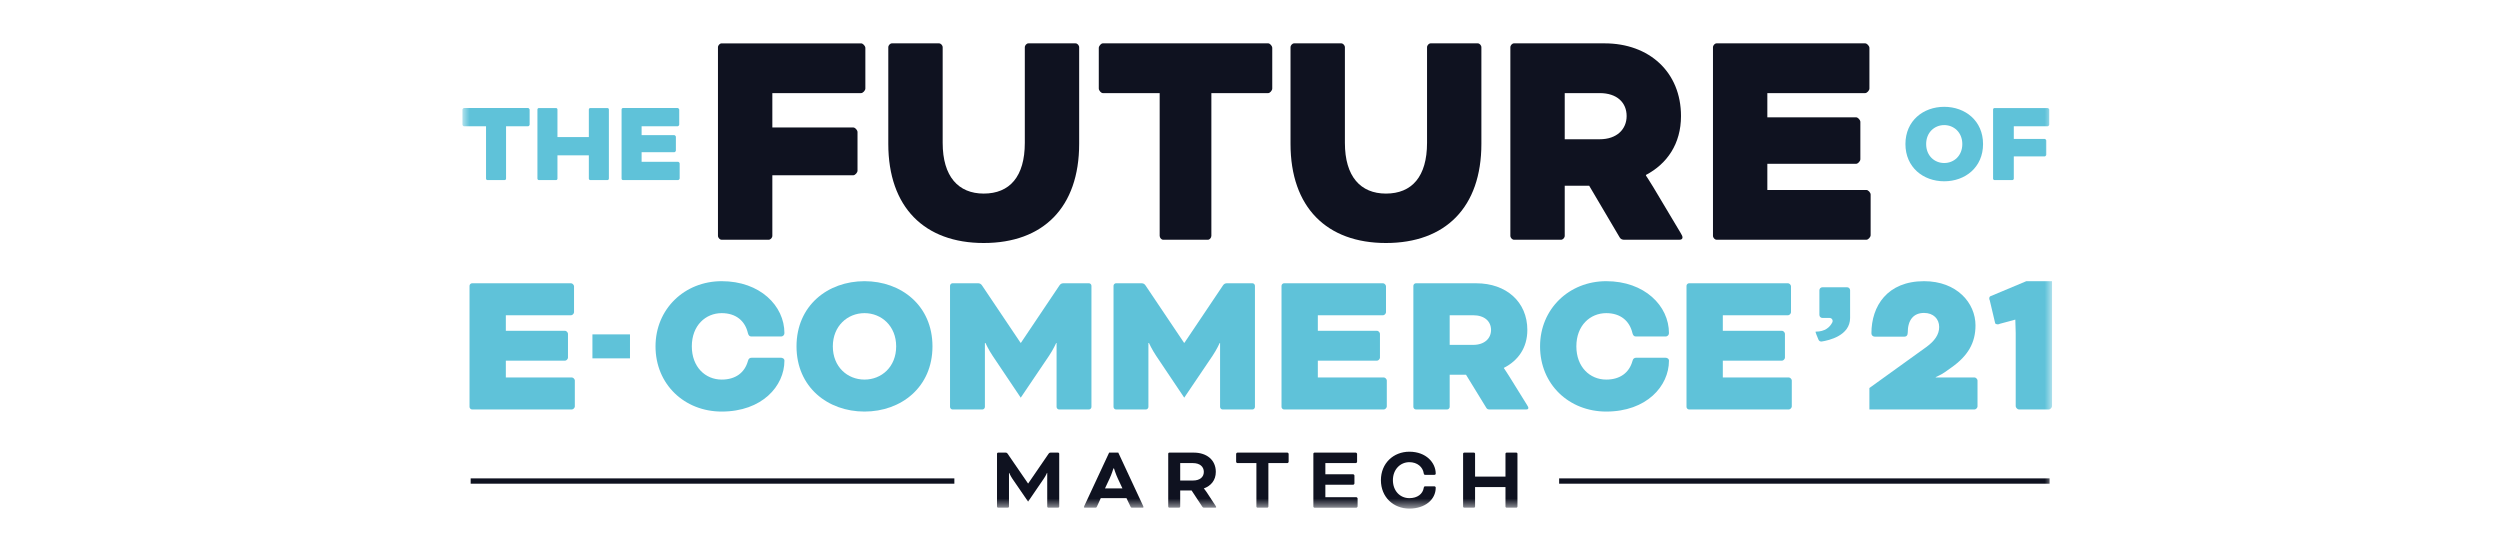
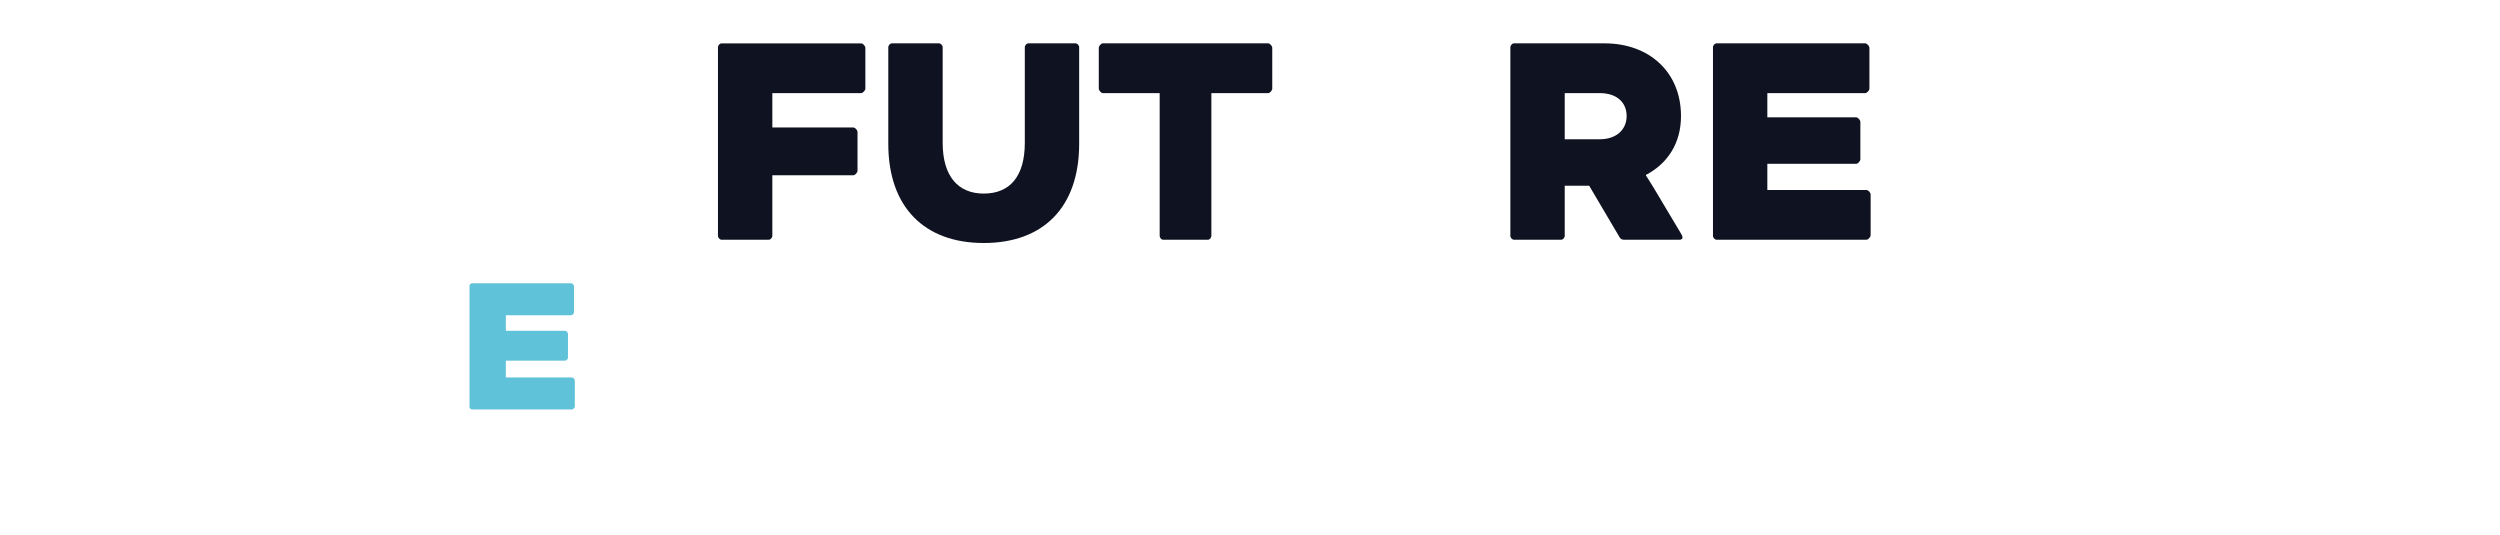
<svg xmlns="http://www.w3.org/2000/svg" xmlns:xlink="http://www.w3.org/1999/xlink" width="173px" height="37px" viewBox="0 0 173 37" version="1.1">
  <title>the-future-of-ecommerce-2021 -2</title>
  <defs>
-     <polygon id="path-1" points="0 32.196 110 32.196 110 0 0 0" />
-   </defs>
+     </defs>
  <g id="the-future-of-ecommerce-2021--2" stroke="none" stroke-width="1" fill="none" fill-rule="evenodd">
    <g id="Group-42" transform="translate(32, 3)">
      <path d="M17.935,13.59 C17.81,13.59 17.683,13.454 17.683,13.318 L17.683,0.272 C17.683,0.136 17.81,0.001 17.935,0.001 L27.59,0.001 C27.715,0.001 27.883,0.181 27.883,0.317 L27.883,3.126 C27.883,3.261 27.715,3.443 27.59,3.443 L21.446,3.443 L21.446,5.821 L27.047,5.821 C27.172,5.821 27.34,6.002 27.34,6.139 L27.34,8.811 C27.34,8.947 27.172,9.128 27.047,9.128 L21.446,9.128 L21.446,13.318 C21.446,13.454 21.32,13.59 21.195,13.59 L17.935,13.59 Z" id="Fill-1" fill="#0F1220" />
      <path d="M38.917,0.272 C38.917,0.136 39.042,0 39.167,0 L42.428,0 C42.553,0 42.678,0.136 42.678,0.272 L42.678,6.953 C42.678,11.348 40.192,13.816 36.074,13.816 C31.979,13.816 29.47,11.348 29.47,6.953 L29.47,0.272 C29.47,0.136 29.596,0 29.721,0 L32.981,0 C33.106,0 33.233,0.136 33.233,0.272 L33.233,6.886 C33.233,9.218 34.319,10.396 36.074,10.396 C37.872,10.396 38.917,9.218 38.917,6.886 L38.917,0.272 Z" id="Fill-3" fill="#0F1220" />
      <path d="M44.314,3.443 C44.195,3.443 44.036,3.262 44.036,3.126 L44.036,0.317 C44.036,0.181 44.195,0 44.314,0 L55.763,0 C55.881,0 56.04,0.181 56.04,0.317 L56.04,3.126 C56.04,3.262 55.881,3.443 55.763,3.443 L51.827,3.443 L51.827,13.318 C51.827,13.454 51.708,13.59 51.588,13.59 L48.488,13.59 C48.369,13.59 48.249,13.454 48.249,13.318 L48.249,3.443 L44.314,3.443 Z" id="Fill-5" fill="#0F1220" />
-       <path d="M66.751,0.272 C66.751,0.136 66.876,0 67.002,0 L70.262,0 C70.387,0 70.512,0.136 70.512,0.272 L70.512,6.953 C70.512,11.348 68.026,13.816 63.908,13.816 C59.812,13.816 57.304,11.348 57.304,6.953 L57.304,0.272 C57.304,0.136 57.43,0 57.555,0 L60.815,0 C60.94,0 61.067,0.136 61.067,0.272 L61.067,6.886 C61.067,9.218 62.152,10.396 63.908,10.396 C65.706,10.396 66.751,9.218 66.751,6.886 L66.751,0.272 Z" id="Fill-7" fill="#0F1220" />
      <path d="M76.279,3.443 L76.279,6.636 L78.703,6.636 C79.895,6.636 80.563,5.934 80.563,5.029 C80.563,4.099 79.895,3.443 78.703,3.443 L76.279,3.443 Z M72.517,0.272 C72.517,0.136 72.643,0 72.768,0 L79.037,0 C82.131,0 84.325,1.993 84.325,5.029 C84.325,6.954 83.363,8.335 81.901,9.105 L81.901,9.15 C81.901,9.15 82.172,9.558 82.403,9.944 L84.283,13.092 C84.388,13.273 84.429,13.341 84.429,13.431 C84.429,13.522 84.367,13.59 84.22,13.59 L80.375,13.59 C80.271,13.59 80.145,13.545 80.083,13.431 L77.972,9.853 L76.279,9.853 L76.279,13.318 C76.279,13.454 76.154,13.59 76.028,13.59 L72.768,13.59 C72.643,13.59 72.517,13.454 72.517,13.318 L72.517,0.272 Z" id="Fill-9" fill="#0F1220" />
      <path d="M90.3,8.335 L90.3,10.147 L97.155,10.147 C97.281,10.147 97.448,10.328 97.448,10.464 L97.448,13.273 C97.448,13.409 97.281,13.59 97.155,13.59 L86.789,13.59 C86.664,13.59 86.538,13.454 86.538,13.319 L86.538,0.272 C86.538,0.136 86.664,0 86.789,0 L97.071,0 C97.196,0 97.364,0.181 97.364,0.317 L97.364,3.126 C97.364,3.262 97.196,3.443 97.071,3.443 L90.3,3.443 L90.3,5.119 L96.444,5.119 C96.569,5.119 96.737,5.301 96.737,5.436 L96.737,8.018 C96.737,8.154 96.569,8.335 96.444,8.335 L90.3,8.335 Z" id="Fill-11" fill="#0F1220" />
      <path d="M3.004,21.958 L3.004,23.122 L7.583,23.122 C7.667,23.122 7.778,23.239 7.778,23.326 L7.778,25.13 C7.778,25.218 7.667,25.334 7.583,25.334 L0.659,25.334 C0.576,25.334 0.491,25.247 0.491,25.16 L0.491,16.778 C0.491,16.691 0.576,16.603 0.659,16.603 L7.527,16.603 C7.611,16.603 7.723,16.72 7.723,16.807 L7.723,18.611 C7.723,18.699 7.611,18.815 7.527,18.815 L3.004,18.815 L3.004,19.891 L7.108,19.891 C7.192,19.891 7.304,20.009 7.304,20.096 L7.304,21.754 C7.304,21.842 7.192,21.958 7.108,21.958 L3.004,21.958 Z" id="Fill-13" fill="#5FC2D9" />
      <mask id="mask-2" fill="white">
        <use xlink:href="#path-1" />
      </mask>
      <g id="Clip-16" />
      <polygon id="Fill-15" fill="#5FC2D9" mask="url(#mask-2)" points="8.996 21.798 11.595 21.798 11.595 20.139 8.996 20.139" />
      <path d="M19.992,20.285 C19.867,20.285 19.797,20.212 19.755,20.052 C19.56,19.208 18.932,18.669 17.941,18.669 C16.837,18.669 15.874,19.514 15.874,20.968 C15.874,22.395 16.809,23.267 17.941,23.267 C18.903,23.267 19.531,22.787 19.755,21.987 C19.797,21.813 19.88,21.754 20.034,21.754 L22.03,21.754 C22.142,21.754 22.282,21.813 22.282,21.958 C22.282,23.719 20.732,25.48 17.941,25.48 C15.372,25.48 13.362,23.603 13.362,20.968 C13.362,18.379 15.372,16.458 17.941,16.458 C20.593,16.458 22.282,18.16 22.282,20.052 C22.282,20.168 22.198,20.285 22.044,20.285 L19.992,20.285 Z" id="Fill-17" fill="#5FC2D9" mask="url(#mask-2)" />
      <path d="M25.632,20.969 C25.632,22.395 26.651,23.267 27.823,23.267 C28.996,23.267 30.015,22.395 30.015,20.969 C30.015,19.557 28.996,18.669 27.823,18.669 C26.651,18.669 25.632,19.557 25.632,20.969 M32.527,20.969 C32.527,23.791 30.364,25.48 27.823,25.48 C25.283,25.48 23.119,23.791 23.119,20.969 C23.119,18.146 25.283,16.458 27.823,16.458 C30.364,16.458 32.527,18.146 32.527,20.969" id="Fill-18" fill="#5FC2D9" mask="url(#mask-2)" />
      <path d="M43.367,16.603 C43.448,16.603 43.528,16.691 43.528,16.777 L43.528,25.16 C43.528,25.247 43.448,25.334 43.367,25.334 L41.276,25.334 C41.195,25.334 41.115,25.247 41.115,25.16 L41.115,20.736 L41.088,20.736 C41.088,20.736 40.887,21.186 40.592,21.623 L38.635,24.519 L36.691,21.623 C36.396,21.186 36.195,20.736 36.195,20.736 L36.155,20.736 L36.155,25.16 C36.155,25.247 36.074,25.334 35.994,25.334 L33.902,25.334 C33.822,25.334 33.742,25.247 33.742,25.16 L33.742,16.777 C33.742,16.691 33.822,16.603 33.902,16.603 L35.699,16.603 C35.793,16.603 35.887,16.647 35.954,16.749 L38.622,20.721 L38.649,20.721 L41.316,16.749 C41.383,16.647 41.477,16.603 41.571,16.603 L43.367,16.603 Z" id="Fill-19" fill="#5FC2D9" mask="url(#mask-2)" />
      <path d="M54.682,16.603 C54.762,16.603 54.842,16.691 54.842,16.777 L54.842,25.16 C54.842,25.247 54.762,25.334 54.682,25.334 L52.59,25.334 C52.51,25.334 52.429,25.247 52.429,25.16 L52.429,20.736 L52.402,20.736 C52.402,20.736 52.202,21.186 51.907,21.623 L49.949,24.519 L48.006,21.623 C47.711,21.186 47.509,20.736 47.509,20.736 L47.47,20.736 L47.47,25.16 C47.47,25.247 47.389,25.334 47.309,25.334 L45.217,25.334 C45.137,25.334 45.056,25.247 45.056,25.16 L45.056,16.777 C45.056,16.691 45.137,16.603 45.217,16.603 L47.013,16.603 C47.107,16.603 47.201,16.647 47.268,16.749 L49.936,20.721 L49.963,20.721 L52.631,16.749 C52.697,16.647 52.792,16.603 52.885,16.603 L54.682,16.603 Z" id="Fill-20" fill="#5FC2D9" mask="url(#mask-2)" />
      <path d="M59.194,21.958 L59.194,23.122 L63.772,23.122 C63.856,23.122 63.967,23.239 63.967,23.326 L63.967,25.13 C63.967,25.218 63.856,25.334 63.772,25.334 L56.848,25.334 C56.765,25.334 56.681,25.247 56.681,25.16 L56.681,16.778 C56.681,16.691 56.765,16.603 56.848,16.603 L63.716,16.603 C63.8,16.603 63.911,16.72 63.911,16.807 L63.911,18.611 C63.911,18.699 63.8,18.815 63.716,18.815 L59.194,18.815 L59.194,19.891 L63.297,19.891 C63.381,19.891 63.493,20.009 63.493,20.096 L63.493,21.754 C63.493,21.842 63.381,21.958 63.297,21.958 L59.194,21.958 Z" id="Fill-21" fill="#5FC2D9" mask="url(#mask-2)" />
      <path d="M68.318,18.815 L68.318,20.866 L69.937,20.866 C70.733,20.866 71.18,20.416 71.18,19.834 C71.18,19.237 70.733,18.815 69.937,18.815 L68.318,18.815 Z M65.805,16.778 C65.805,16.69 65.889,16.603 65.973,16.603 L70.16,16.603 C72.227,16.603 73.692,17.884 73.692,19.834 C73.692,21.07 73.05,21.958 72.073,22.453 L72.073,22.482 C72.073,22.482 72.254,22.744 72.408,22.991 L73.664,25.014 C73.734,25.13 73.762,25.174 73.762,25.232 C73.762,25.291 73.721,25.334 73.623,25.334 L71.054,25.334 C70.984,25.334 70.901,25.305 70.859,25.232 L69.449,22.933 L68.318,22.933 L68.318,25.16 C68.318,25.247 68.234,25.334 68.15,25.334 L65.973,25.334 C65.889,25.334 65.805,25.247 65.805,25.16 L65.805,16.778 Z" id="Fill-22" fill="#5FC2D9" mask="url(#mask-2)" />
      <path d="M81.202,20.285 C81.077,20.285 81.007,20.212 80.965,20.052 C80.77,19.208 80.142,18.669 79.151,18.669 C78.047,18.669 77.084,19.514 77.084,20.968 C77.084,22.395 78.019,23.267 79.151,23.267 C80.113,23.267 80.741,22.787 80.965,21.987 C81.007,21.813 81.09,21.754 81.243,21.754 L83.24,21.754 C83.352,21.754 83.492,21.813 83.492,21.958 C83.492,23.719 81.942,25.48 79.151,25.48 C76.582,25.48 74.572,23.603 74.572,20.968 C74.572,18.379 76.582,16.458 79.151,16.458 C81.803,16.458 83.492,18.16 83.492,20.052 C83.492,20.168 83.408,20.285 83.254,20.285 L81.202,20.285 Z" id="Fill-23" fill="#5FC2D9" mask="url(#mask-2)" />
      <path d="M87.219,21.958 L87.219,23.122 L91.797,23.122 C91.881,23.122 91.992,23.239 91.992,23.326 L91.992,25.13 C91.992,25.218 91.881,25.334 91.797,25.334 L84.874,25.334 C84.79,25.334 84.706,25.247 84.706,25.16 L84.706,16.778 C84.706,16.691 84.79,16.603 84.874,16.603 L91.742,16.603 C91.825,16.603 91.937,16.72 91.937,16.807 L91.937,18.611 C91.937,18.699 91.825,18.815 91.742,18.815 L87.219,18.815 L87.219,19.891 L91.322,19.891 C91.406,19.891 91.518,20.009 91.518,20.096 L91.518,21.754 C91.518,21.842 91.406,21.958 91.322,21.958 L87.219,21.958 Z" id="Fill-24" fill="#5FC2D9" mask="url(#mask-2)" />
-       <path d="M101.29,6.968 C101.29,7.783 101.871,8.281 102.54,8.281 C103.21,8.281 103.792,7.783 103.792,6.968 C103.792,6.162 103.21,5.656 102.54,5.656 C101.871,5.656 101.29,6.162 101.29,6.968 M105.227,6.968 C105.227,8.581 103.991,9.545 102.54,9.545 C101.09,9.545 99.856,8.581 99.856,6.968 C99.856,5.356 101.09,4.392 102.54,4.392 C103.991,4.392 105.227,5.356 105.227,6.968" id="Fill-25" fill="#5FC2D9" mask="url(#mask-2)" />
+       <path d="M101.29,6.968 C101.29,7.783 101.871,8.281 102.54,8.281 C103.21,8.281 103.792,7.783 103.792,6.968 C103.792,6.162 103.21,5.656 102.54,5.656 C101.871,5.656 101.29,6.162 101.29,6.968 M105.227,6.968 C105.227,8.581 103.991,9.545 102.54,9.545 C99.856,5.356 101.09,4.392 102.54,4.392 C103.991,4.392 105.227,5.356 105.227,6.968" id="Fill-25" fill="#5FC2D9" mask="url(#mask-2)" />
      <path d="M106.016,9.461 C105.968,9.461 105.921,9.411 105.921,9.362 L105.921,4.576 C105.921,4.526 105.968,4.476 106.016,4.476 L109.697,4.476 C109.745,4.476 109.809,4.542 109.809,4.592 L109.809,5.623 C109.809,5.673 109.745,5.739 109.697,5.739 L107.355,5.739 L107.355,6.612 L109.491,6.612 C109.538,6.612 109.602,6.678 109.602,6.727 L109.602,7.708 C109.602,7.758 109.538,7.824 109.491,7.824 L107.355,7.824 L107.355,9.362 C107.355,9.411 107.307,9.461 107.259,9.461 L106.016,9.461 Z" id="Fill-26" fill="#5FC2D9" mask="url(#mask-2)" />
-       <path d="M0.108,5.739 C0.062,5.739 -0,5.672 -0,5.622 L-0,4.592 C-0,4.542 0.062,4.475 0.108,4.475 L4.543,4.475 C4.59,4.475 4.651,4.542 4.651,4.592 L4.651,5.622 C4.651,5.672 4.59,5.739 4.543,5.739 L3.019,5.739 L3.019,9.361 C3.019,9.411 2.973,9.462 2.926,9.462 L1.725,9.462 C1.679,9.462 1.633,9.411 1.633,9.361 L1.633,5.739 L0.108,5.739 Z" id="Fill-27" fill="#5FC2D9" mask="url(#mask-2)" />
      <path d="M10.135,9.362 C10.135,9.411 10.089,9.461 10.042,9.461 L8.841,9.461 C8.794,9.461 8.748,9.411 8.748,9.362 L8.748,7.749 L6.576,7.749 L6.576,9.362 C6.576,9.411 6.53,9.461 6.485,9.461 L5.283,9.461 C5.237,9.461 5.19,9.411 5.19,9.362 L5.19,4.576 C5.19,4.526 5.237,4.476 5.283,4.476 L6.485,4.476 C6.53,4.476 6.576,4.526 6.576,4.576 L6.576,6.487 L8.748,6.487 L8.748,4.576 C8.748,4.526 8.794,4.476 8.841,4.476 L10.042,4.476 C10.089,4.476 10.135,4.526 10.135,4.576 L10.135,9.362 Z" id="Fill-28" fill="#5FC2D9" mask="url(#mask-2)" />
      <path d="M12.399,7.533 L12.399,8.198 L14.925,8.198 C14.971,8.198 15.033,8.265 15.033,8.315 L15.033,9.345 C15.033,9.395 14.971,9.461 14.925,9.461 L11.105,9.461 C11.059,9.461 11.013,9.411 11.013,9.362 L11.013,4.576 C11.013,4.526 11.059,4.475 11.105,4.475 L14.894,4.475 C14.94,4.475 15.003,4.542 15.003,4.592 L15.003,5.623 C15.003,5.673 14.94,5.739 14.894,5.739 L12.399,5.739 L12.399,6.353 L14.663,6.353 C14.709,6.353 14.771,6.42 14.771,6.47 L14.771,7.417 C14.771,7.467 14.709,7.533 14.663,7.533 L12.399,7.533 Z" id="Fill-29" fill="#5FC2D9" mask="url(#mask-2)" />
      <path d="M97.362,23.85 L101.284,21.027 C101.871,20.605 102.191,20.154 102.191,19.63 C102.191,19.062 101.787,18.655 101.145,18.655 C100.433,18.655 100.015,19.12 100.015,20.023 C100.015,20.212 99.916,20.299 99.777,20.299 L97.752,20.299 C97.599,20.299 97.502,20.198 97.502,20.066 C97.502,18.174 98.604,16.458 101.145,16.458 C103.42,16.458 104.704,17.971 104.704,19.514 C104.704,20.721 104.188,21.623 103.029,22.438 L102.555,22.773 C102.331,22.933 101.954,23.093 101.954,23.093 L101.954,23.122 L104.649,23.122 C104.732,23.122 104.844,23.239 104.844,23.327 L104.844,25.13 C104.844,25.218 104.732,25.333 104.649,25.333 L97.362,25.333 L97.362,23.85 Z" id="Fill-30" fill="#5FC2D9" mask="url(#mask-2)" />
-       <path d="M110,25.116 C110,25.203 109.875,25.334 109.791,25.334 L107.697,25.334 C107.613,25.334 107.487,25.203 107.487,25.116 L107.487,20.037 L107.46,19.116 L106.389,19.406 C106.305,19.463 106.138,19.463 106.068,19.377 L105.691,17.783 C105.635,17.696 105.649,17.551 105.719,17.507 L108.221,16.458 L110,16.458 L110,25.116 Z" id="Fill-31" fill="#5FC2D9" mask="url(#mask-2)" />
      <path d="M93.902,17.087 L93.902,18.793 C93.902,18.909 93.996,19.002 94.112,19.002 L94.611,19.002 C94.767,19.002 94.866,19.168 94.796,19.308 C94.628,19.641 94.297,19.95 93.641,19.95 C93.606,19.95 93.752,20.303 93.84,20.508 C93.877,20.596 93.969,20.648 94.063,20.632 C94.558,20.556 96.027,20.226 96.027,19.002 L96.027,17.087 C96.027,16.971 95.934,16.878 95.818,16.878 L94.112,16.878 C93.996,16.878 93.902,16.971 93.902,17.087" id="Fill-32" fill="#5FC2D9" mask="url(#mask-2)" />
      <polygon id="Fill-33" fill="#0F1220" mask="url(#mask-2)" points="0.57 30.472 34.042 30.472 34.042 30.104 0.57 30.104" />
      <polygon id="Fill-34" fill="#0F1220" mask="url(#mask-2)" points="75.892 30.472 109.832 30.472 109.832 30.104 75.892 30.104" />
      <path d="M41.225,28.322 C41.261,28.322 41.298,28.359 41.298,28.397 L41.298,32.056 C41.298,32.094 41.261,32.132 41.225,32.132 L40.542,32.132 C40.505,32.132 40.468,32.094 40.468,32.056 L40.468,29.725 L40.45,29.725 C40.45,29.725 40.377,29.915 40.224,30.132 L39.145,31.713 L38.06,30.132 C37.914,29.915 37.841,29.725 37.841,29.725 L37.822,29.725 L37.822,32.056 C37.822,32.094 37.786,32.132 37.749,32.132 L37.067,32.132 C37.03,32.132 36.993,32.094 36.993,32.056 L36.993,28.397 C36.993,28.359 37.03,28.322 37.067,28.322 L37.603,28.322 C37.646,28.322 37.688,28.34 37.719,28.385 L39.139,30.455 L39.152,30.455 L40.572,28.385 C40.603,28.34 40.645,28.322 40.688,28.322 L41.225,28.322 Z" id="Fill-35" fill="#0F1220" mask="url(#mask-2)" />
      <path d="M44.465,30.798 L45.673,30.798 L45.344,30.093 C45.215,29.821 45.088,29.414 45.088,29.414 L45.05,29.414 C45.05,29.414 44.923,29.821 44.795,30.093 L44.465,30.798 Z M45.953,31.472 L44.173,31.472 L43.911,32.049 C43.874,32.126 43.855,32.132 43.783,32.132 L43.057,32.132 C43.02,32.132 43.008,32.107 43.008,32.088 C43.008,32.069 43.02,32.037 43.033,32.012 L44.752,28.322 L45.386,28.322 L47.105,32.012 C47.118,32.037 47.13,32.069 47.13,32.088 C47.13,32.107 47.118,32.132 47.081,32.132 L46.356,32.132 C46.283,32.132 46.264,32.126 46.227,32.049 L45.953,31.472 Z" id="Fill-36" fill="#0F1220" mask="url(#mask-2)" />
-       <path d="M49.67,29.046 L49.67,30.252 L50.554,30.252 C51.012,30.252 51.305,30.029 51.305,29.655 C51.305,29.28 51.012,29.046 50.554,29.046 L49.67,29.046 Z M48.841,28.397 C48.841,28.359 48.878,28.321 48.914,28.321 L50.609,28.321 C51.5,28.321 52.134,28.823 52.134,29.655 C52.134,30.233 51.798,30.621 51.311,30.798 L51.311,30.811 C51.311,30.811 51.421,30.931 51.505,31.065 L52.121,32.005 C52.152,32.05 52.158,32.076 52.158,32.088 C52.158,32.113 52.146,32.132 52.11,32.132 L51.298,32.132 C51.268,32.132 51.225,32.106 51.201,32.069 L50.457,30.938 L49.67,30.938 L49.67,32.056 C49.67,32.094 49.634,32.132 49.597,32.132 L48.914,32.132 C48.878,32.132 48.841,32.094 48.841,32.056 L48.841,28.397 Z" id="Fill-37" fill="#0F1220" mask="url(#mask-2)" />
      <path d="M53.626,29.046 C53.589,29.046 53.54,28.995 53.54,28.956 L53.54,28.411 C53.54,28.372 53.589,28.321 53.626,28.321 L57.089,28.321 C57.125,28.321 57.174,28.372 57.174,28.411 L57.174,28.956 C57.174,28.995 57.125,29.046 57.089,29.046 L55.772,29.046 L55.772,32.056 C55.772,32.094 55.735,32.132 55.698,32.132 L55.016,32.132 C54.979,32.132 54.943,32.094 54.943,32.056 L54.943,29.046 L53.626,29.046 Z" id="Fill-38" fill="#0F1220" mask="url(#mask-2)" />
      <path d="M59.715,30.544 L59.715,31.408 L61.861,31.408 C61.897,31.408 61.946,31.459 61.946,31.497 L61.946,32.043 C61.946,32.081 61.897,32.133 61.861,32.133 L58.959,32.133 C58.923,32.133 58.885,32.094 58.885,32.056 L58.885,28.397 C58.885,28.359 58.923,28.321 58.959,28.321 L61.824,28.321 C61.861,28.321 61.91,28.372 61.91,28.411 L61.91,28.956 C61.91,28.995 61.861,29.046 61.824,29.046 L59.715,29.046 L59.715,29.82 L61.641,29.82 C61.678,29.82 61.727,29.871 61.727,29.909 L61.727,30.455 C61.727,30.494 61.678,30.544 61.641,30.544 L59.715,30.544 Z" id="Fill-39" fill="#0F1220" mask="url(#mask-2)" />
      <path d="M66.627,29.859 C66.565,29.859 66.535,29.833 66.523,29.757 C66.462,29.319 66.078,28.982 65.529,28.982 C64.901,28.982 64.389,29.483 64.389,30.227 C64.389,30.964 64.876,31.472 65.529,31.472 C66.083,31.472 66.455,31.186 66.523,30.76 C66.535,30.678 66.565,30.652 66.639,30.652 L67.249,30.652 C67.297,30.652 67.352,30.684 67.352,30.748 C67.352,31.567 66.614,32.196 65.529,32.196 C64.425,32.196 63.559,31.402 63.559,30.227 C63.559,29.058 64.425,28.258 65.529,28.258 C66.687,28.258 67.352,29.02 67.352,29.776 C67.352,29.82 67.321,29.859 67.254,29.859 L66.627,29.859 Z" id="Fill-40" fill="#0F1220" mask="url(#mask-2)" />
      <path d="M73.008,32.056 C73.008,32.094 72.971,32.132 72.935,32.132 L72.252,32.132 C72.216,32.132 72.179,32.094 72.179,32.056 L72.179,30.703 L70.075,30.703 L70.075,32.056 C70.075,32.094 70.039,32.132 70.002,32.132 L69.319,32.132 C69.283,32.132 69.246,32.094 69.246,32.056 L69.246,28.397 C69.246,28.359 69.283,28.322 69.319,28.322 L70.002,28.322 C70.039,28.322 70.075,28.359 70.075,28.397 L70.075,29.979 L72.179,29.979 L72.179,28.397 C72.179,28.359 72.216,28.322 72.252,28.322 L72.935,28.322 C72.971,28.322 73.008,28.359 73.008,28.397 L73.008,32.056 Z" id="Fill-41" fill="#0F1220" mask="url(#mask-2)" />
    </g>
  </g>
</svg>